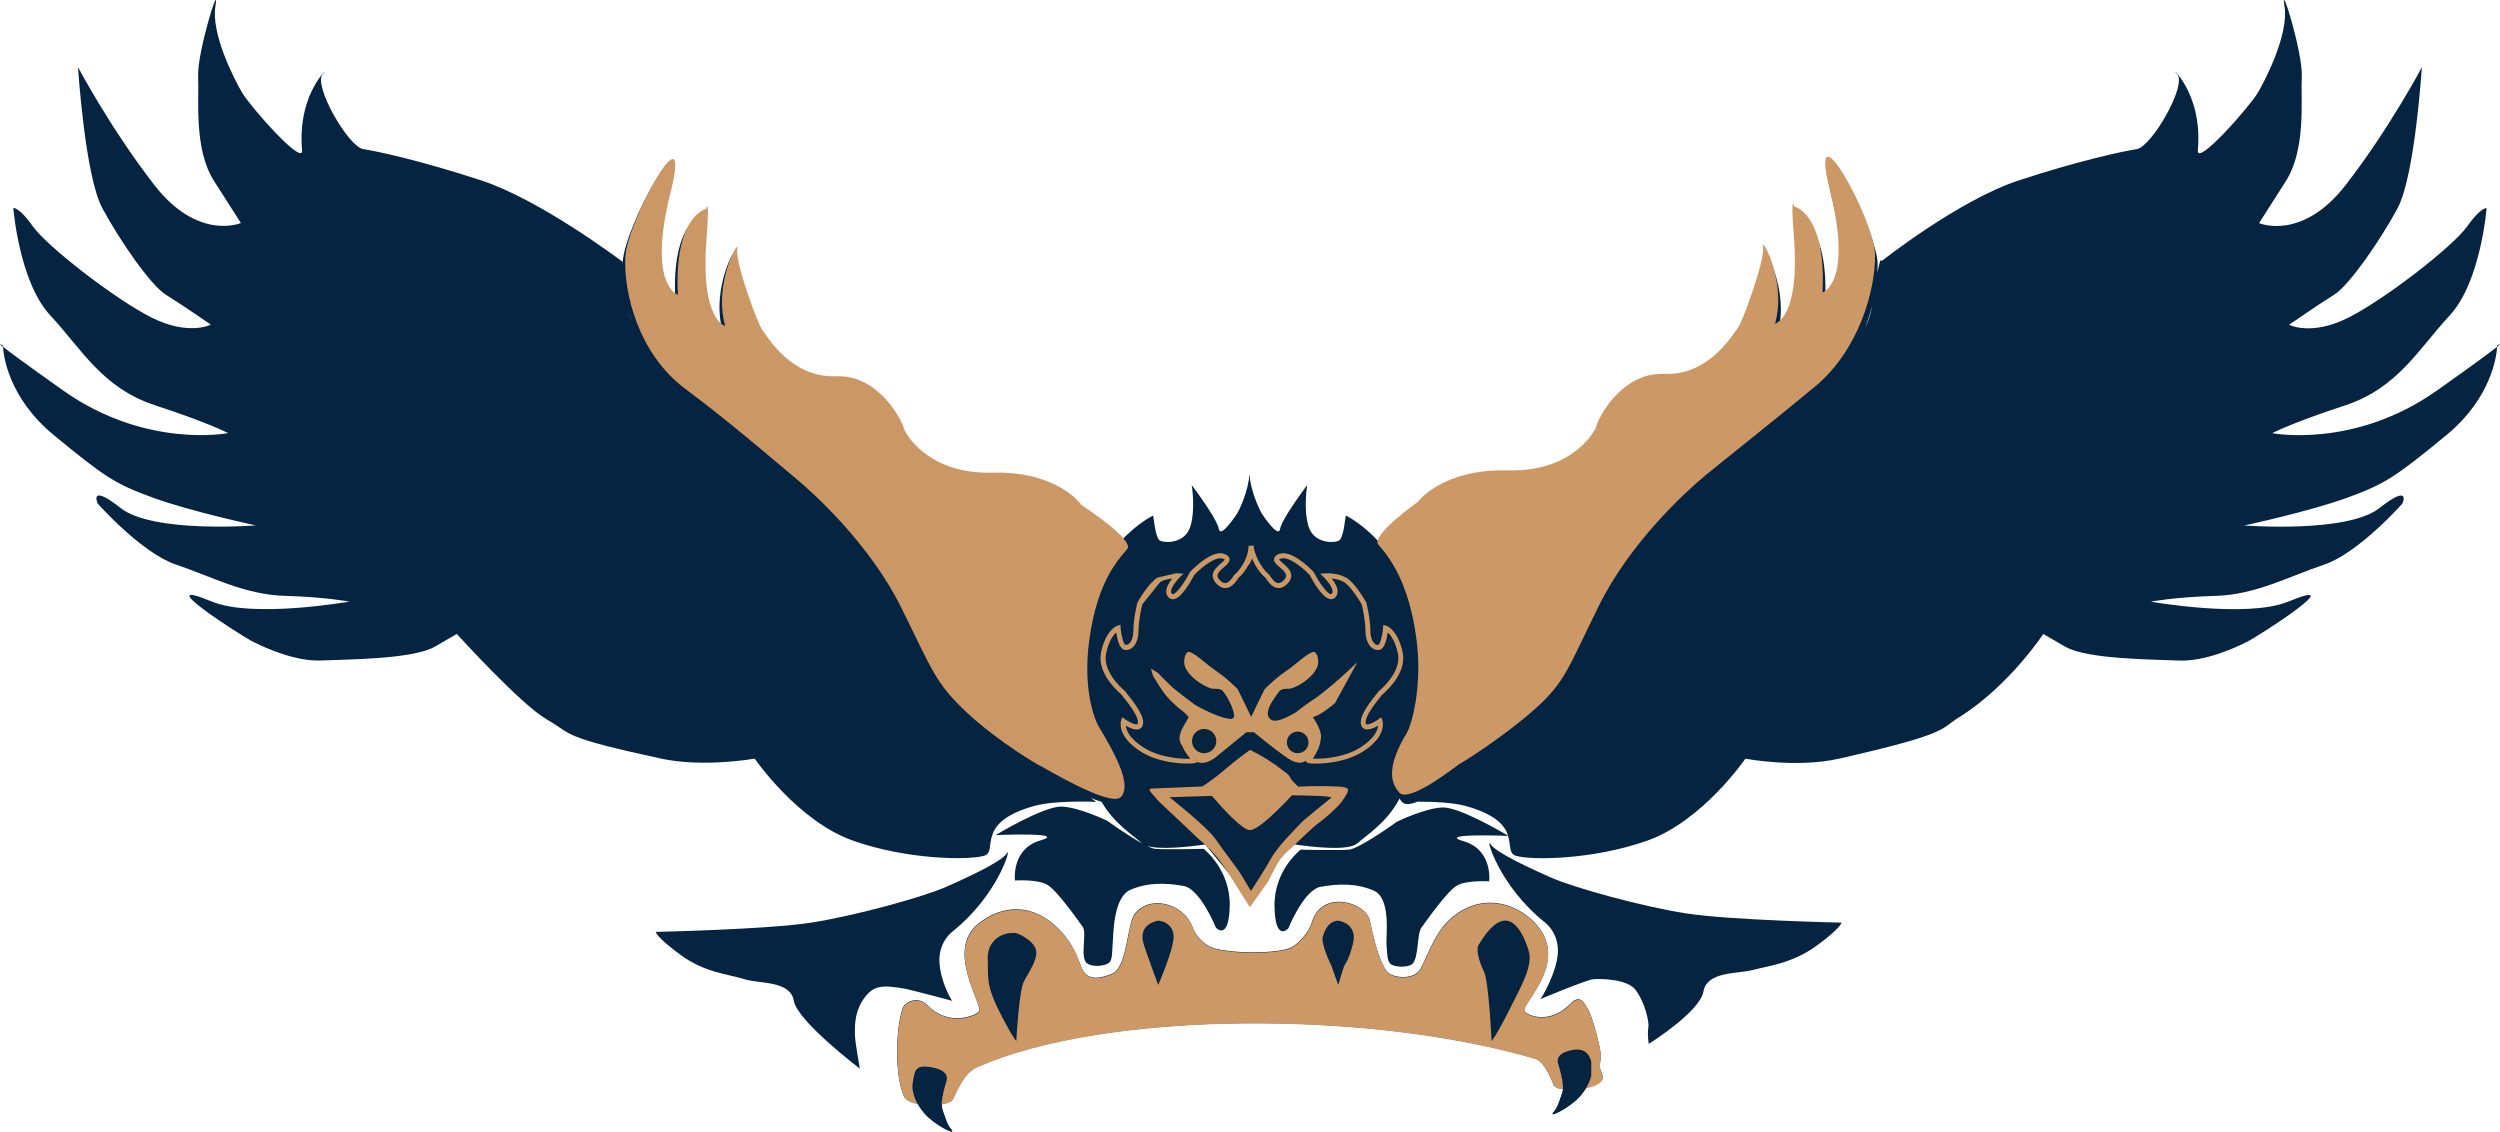
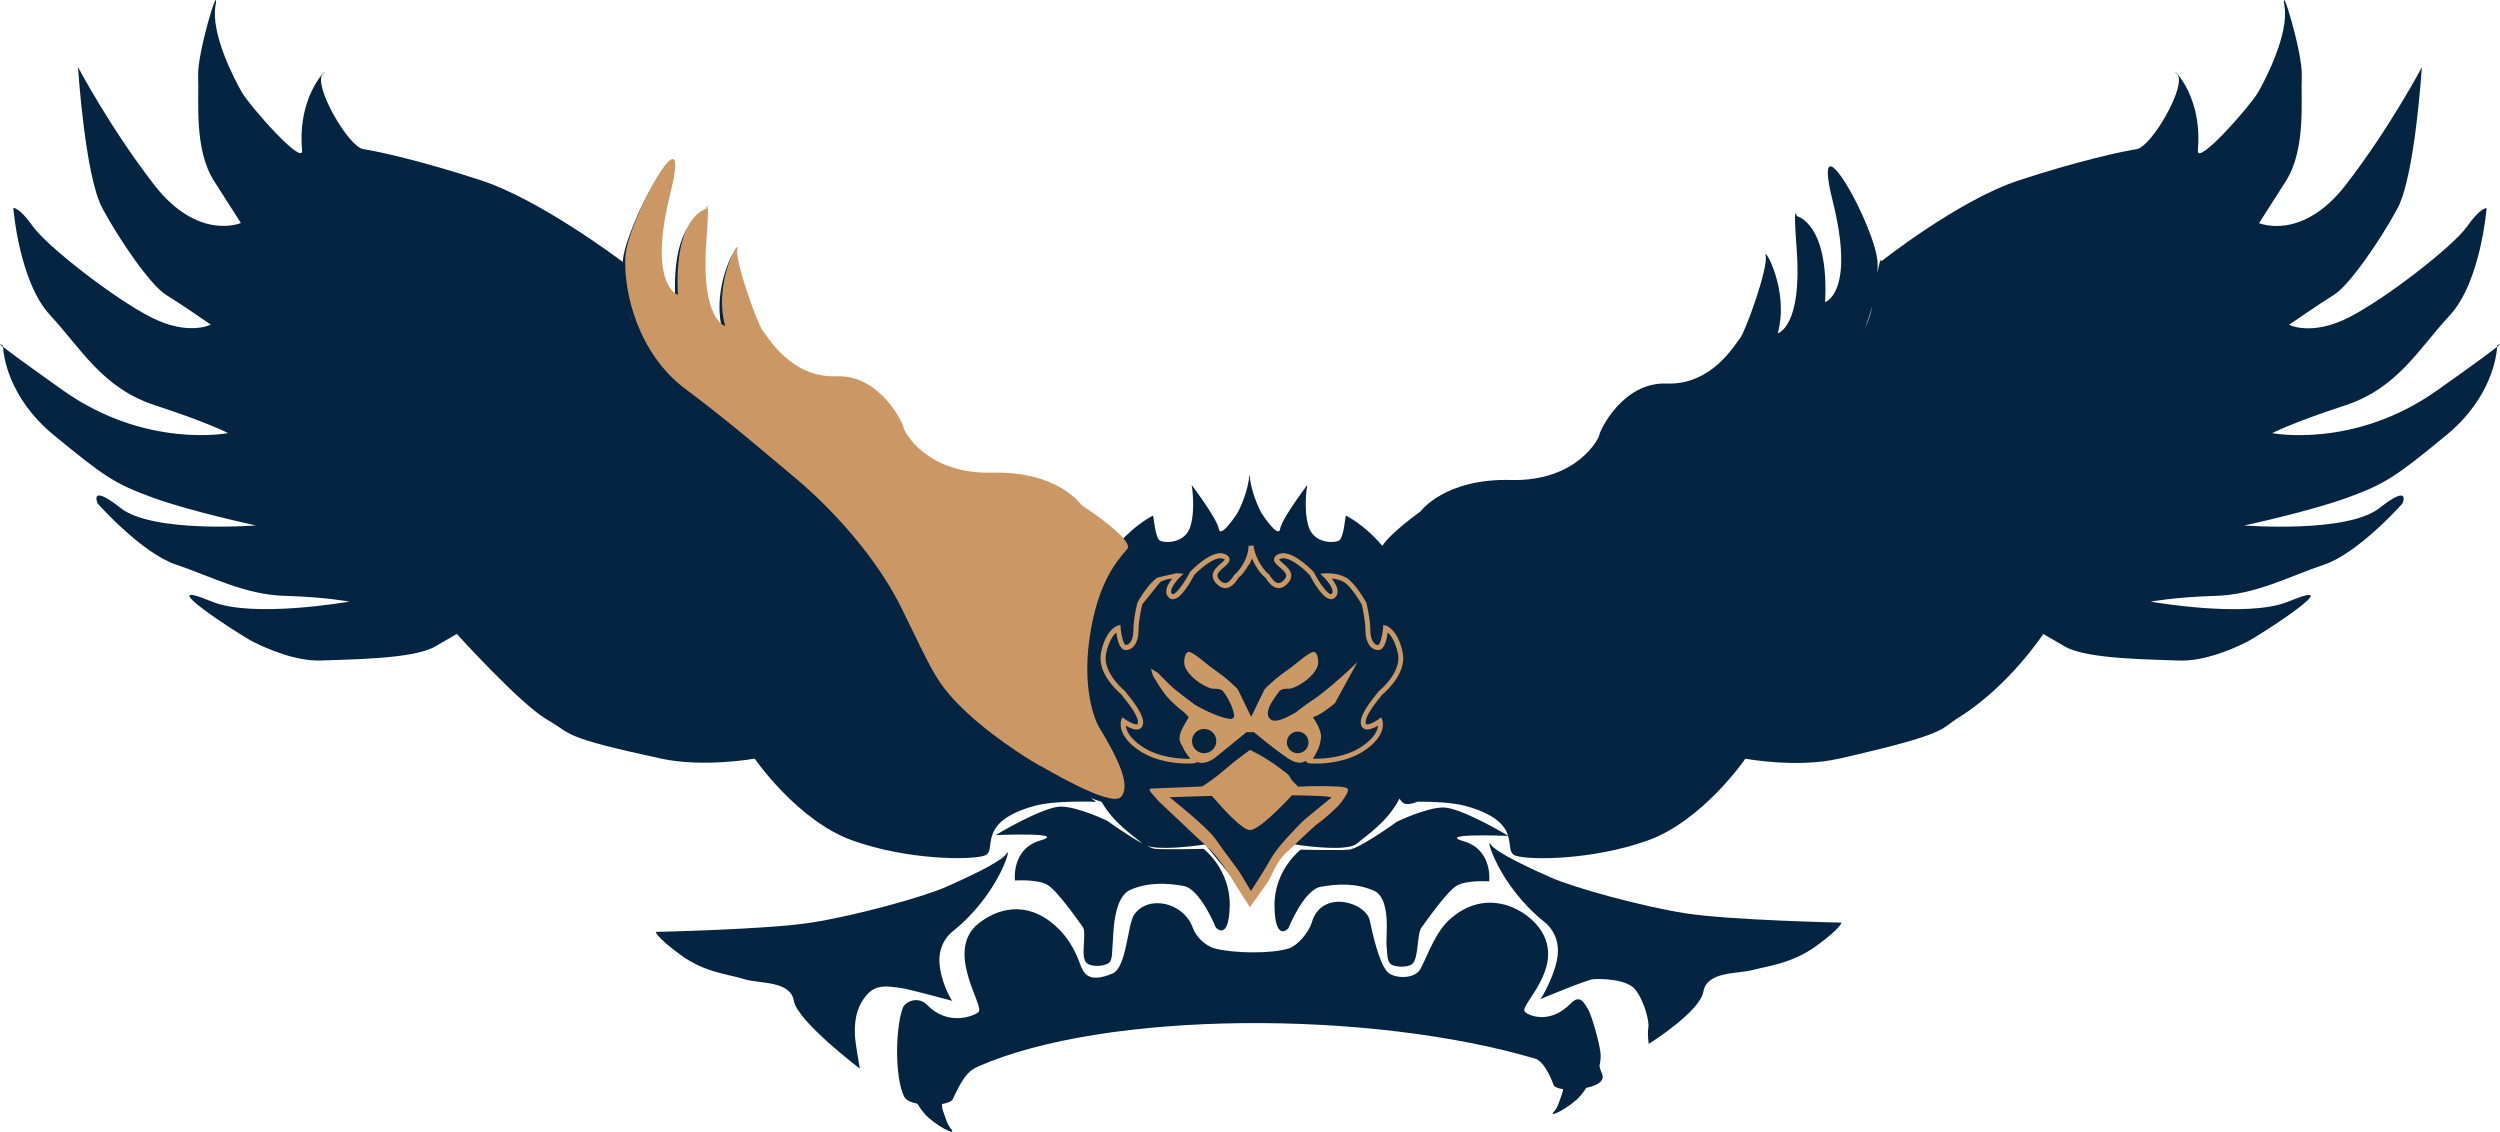
<svg xmlns="http://www.w3.org/2000/svg" id="Layer_2" data-name="Layer 2" viewBox="0 0 501.99 227.25">
  <defs>
    <style> .cls-1 { fill: #cb9865; } .cls-1, .cls-2, .cls-3, .cls-4, .cls-5 { stroke-width: 0px; } .cls-2 { fill: #05243e; } .cls-3 { fill: #ca9966; } .cls-4 { fill: #cc9865; } .cls-5 { fill: #042441; } </style>
  </defs>
  <g id="Layer_1-2" data-name="Layer 1">
    <g>
      <path class="cls-5" d="m.6,69.68c-.01-.18-.01-.29-.01-.29,0,0-1.33-.8.01.29Z" />
      <path class="cls-5" d="m125.01,52.59s.03.02.03.02c0,0-.09-.62-.03-.02Z" />
-       <path class="cls-5" d="m501.4,69.39s0,.1-.01.29c1.34-1.08.01-.29.01-.29Z" />
+       <path class="cls-5" d="m501.4,69.39s0,.1-.01.29c1.34-1.08.01-.29.01-.29" />
      <path class="cls-5" d="m456.18,87.01s3.94-2.09,14.6-5.57c10.67-3.48,14.84-11.36,21.1-18.09,6.26-6.72,7.42-21.56,7.42-21.56,0,0-1.16-.23-3.94,3.71-2.78,3.94-16.46,14.61-23.89,18.32-7.42,3.71-11.83,1.39-11.83,1.39,0,0,6.03-4.17,9.04-6.03,3.01-1.85,9.27-10.9,12.75-17.39,3.48-6.49,4.87-28.29,4.87-28.29,0,0-6.49,12.29-15.3,23.65-8.81,11.36-17.39,7.65-17.39,7.65,0,0,1.16-1.85,5.33-8.35,4.17-6.49,3.02-16.46,3.25-21.1.23-4.64-4.4-19.71-3.48-14.15.93,5.56-3.71,14.61-5.33,17.39-1.62,2.78-12.36,14.96-12.06,11.59,1.07-11.99-6.26-17.39-4.17-15.3,2.09,2.09-5.1,14.61-8.12,15.07-3.02.47-11.59,2.32-23.65,6.27-12.06,3.94-27.59,16.23-27.59,16.23,0,0-.12-1.35-.81,2.3.03-.6.05-1.18.04-1.73-.11-7.19-13.68-31.3-9.04-12.75,4.63,18.55-1.51,20.4-1.51,20.4.81-15.88-5.67-17.27-5.67-17.27,0,0-.8-3.38-.05,6.45,1.21,15.86-3.79,17.08-3.79,17.08,2.44-8.81-3.01-17.86-2.43-15.54s-4.06,15.19-5.1,16.46c-1.05,1.28-5.68,9.51-14.73,9.16-9.04-.35-13.56,9.74-13.56,10.32s-4.41,9.39-17.74,9.05c-13.33-.35-18.18,6.33-18.18,6.33,0,0-5.96,4.22-7.65,6.9-3.78-4.44-7.24-6.02-7.31-6.08-.12-.11-.4,4.4-1.36,4.99-.96.58-5.13.69-6.18-2.9s-.23-8.23-.23-8.23c0,0-5.1,6.73-5.45,8.81-.35,2.09-3.71-3.13-3.71-3.13,0,0-1.73-3.04-2.35-6.83,0,0-.05-1.15-.1-.73-.05-.42-.1.74-.1.74-.61,3.78-2.34,6.82-2.34,6.82,0,0-3.36,5.22-3.71,3.13-.35-2.09-5.45-8.81-5.45-8.81,0,0,.81,4.64-.23,8.23-1.04,3.59-5.22,3.48-6.18,2.9-.95-.58-1.24-5.1-1.36-4.99-.06.06-3.15,1.48-6.68,5.36-2.49-2.73-8.2-6.45-8.2-6.45,0,0-4.64-6.84-17.97-6.49-13.33.35-17.74-8.46-17.74-9.05s-4.52-10.66-13.56-10.31c-9.04.35-13.68-7.89-14.73-9.16-1.04-1.27-5.68-14.14-5.1-16.46.58-2.32-4.87,6.72-2.43,15.53,0,0-5-1.23-3.79-17.08.75-9.83-.04-6.45-.04-6.45,0,0-6.49,1.39-5.68,17.27,0,0-6.15-1.85-1.51-20.4,4.64-18.55-8.66,5.58-9.04,12.75,0,.08,0,.17,0,.25-.01-.11-.02-.2-.03-.27-.7-.53-16.63-12.5-28.42-16.36-12.06-3.94-20.64-5.8-23.65-6.27-3.01-.46-10.2-12.98-8.11-15.07,2.09-2.09-5.25,3.31-4.18,15.3.31,3.37-10.43-8.81-12.06-11.59-1.62-2.79-6.26-11.83-5.33-17.39.93-5.56-3.71,9.51-3.48,14.14.23,4.64-.93,14.61,3.25,21.1,4.17,6.49,5.33,8.35,5.33,8.35,0,0-8.58,3.71-17.39-7.65-8.81-11.36-15.31-23.65-15.31-23.65,0,0,1.39,21.8,4.87,28.29,3.48,6.49,9.74,15.53,12.75,17.39,3.01,1.85,9.04,6.02,9.04,6.02,0,0-4.4,2.32-11.83-1.39-7.42-3.71-21.1-14.38-23.88-18.32-2.78-3.94-3.94-3.71-3.94-3.71,0,0,1.16,14.84,7.42,21.56s10.44,14.61,21.1,18.08c10.66,3.48,14.61,5.56,14.61,5.56,0,0-16.47,3.25-33.16-8.58-7.73-5.48-10.89-7.82-12.04-8.76.09,1.65,1.02,10.19,10.19,17.74,10.21,8.4,12.29,9.79,19.94,12.58,7.65,2.78,20.64,5.56,20.64,5.56,0,0-20.64,1.62-27.13-3.48-6.49-5.1-4.64-.93-4.64-.93,0,0,8.81,9.97,15.77,12.29,6.96,2.32,13.68,6.03,21.79,6.26,8.12.23,12.99,1.16,12.99,1.16,0,0-19.32,3.4-27.59,0-12.9-5.31,5.56,6.73,8.35,8.11,2.78,1.39,8.58,3.94,13.68,3.71,5.1-.23,18.32-.23,22.73-2.78l4.4-2.55s12.8,14.14,18.06,17.16c5.42,3.11,2.62,3.47,22.99,7.88,8.51,1.84,18.77,0,18.77,0,0,0,8.58,12.52,19.71,16.46,11.13,3.94,23.65,3.94,26.44,3.01,2.78-.93-2.04-6.61,9.97-9.97,4.3-1.2,12.46-.82,12.46-.82,0,0-.4-.29-1.09-.78.76.31,1.49.57,2.16.77,2.42,4.24,6.16,6.63,8.13,8.33,0,0,.02.01.02.02-2.99-1.63-7.01-4.54-7.01-4.54,0,0-5.57-2.7-9.12-2.85-3.55-.16-13.29,5.72-13.29,5.72,0,0,14.84-.62,8.97,1.08-5.87,1.7-5.1,8.04-5.1,8.04,0,0,4.48-.31,6.49.85,2.01,1.16,6.18,7.19,7.11,8.43.92,1.24-.57,6.05.79,7.27,1.03.92,3.59.67,4.47,0,.78-.6.62-2.32.77-3.86.16-1.55,0-9.27,3.55-10.82,3.56-1.55,7.27-1.39,10.67-.78,3.4.62,6.49,8.35,6.49,8.35,0,0,2.63,2.93,2.79-4.37.15-7.31-5.25-11.43-5.25-11.43,0,0-7.57.19-9.7,0-.41-.04-1.03-.27-1.75-.62,2.51.85,8.1.27,11.77-.26l8.58,10.48.03-.03c.4.61.55.83.55.83l3.76-5.28s.26-.58.65-1.36l4.01-4.7c4.08.61,11.14,1.4,12.93-.14,2.07-1.79,6.12-4.34,8.5-9.01.16.24.33.47.53.69.56.63,1.72.48,3.1-.07,2.77-.01,7.02.12,9.73.88,6.06,1.69,7.83,3.98,8.46,5.95-.94-.56-9.84-5.81-13.21-5.67-3.55.15-9.12,2.86-9.12,2.86,0,0-7.5,5.42-9.62,5.61s-9.7,0-9.7,0c0,0-5.41,4.12-5.26,11.43.15,7.31,2.78,4.38,2.78,4.38,0,0,3.09-7.73,6.49-8.35,3.4-.62,7.11-.77,10.67.77,3.55,1.55,2.4,9.28,2.55,10.82.16,1.55.06,3.19.77,3.86.81.77,3.68.8,4.46,0,1.27-1.3.86-6.03,1.79-7.26.93-1.24,5.1-7.27,7.11-8.43,2.01-1.16,6.49-.85,6.49-.85,0,0,.77-6.34-5.1-8.04-5.65-1.63,7.84-1.13,8.89-1.09.59,1.91.13,3.52,1.5,3.97,2.78.93,15.3.93,26.44-3.01s19.71-16.46,19.71-16.46c0,0,10.25,1.93,18.77,0,22.3-5.06,20.18-5.86,24.06-8.27,10.09-6.26,16.99-16.77,16.99-16.77l4.41,2.55c4.41,2.55,17.62,2.55,22.73,2.78,5.1.23,10.9-2.32,13.68-3.71,2.78-1.39,21.25-13.42,8.34-8.11-8.27,3.4-27.59,0-27.59,0,0,0,4.87-.93,12.99-1.16,8.11-.23,14.84-3.94,21.79-6.26,6.96-2.32,15.77-12.29,15.77-12.29,0,0,1.85-4.17-4.64.93-6.49,5.1-27.12,3.48-27.12,3.48,0,0,12.98-2.78,20.64-5.56,7.65-2.79,9.73-4.18,19.94-12.58,9.17-7.56,10.1-16.09,10.19-17.74-1.16.94-4.31,3.28-12.05,8.76-16.69,11.82-33.15,8.58-33.15,8.58Zm-80.26-25.58c-.23,1.49-.75,3.02-1.47,4.57.6-1.54,1.09-3.07,1.47-4.57Zm-248.99,3.27c-.27-.69-.48-1.37-.64-2.05.19.68.4,1.36.64,2.05Z" />
      <path class="cls-5" d="m191.23,200.95c-.23-.08-2.44-3.95-2.6-7.89-.15-3.94,2.55-5.95,2.55-5.95,9.44-7.5,12.04-17.53,10.98-15.77-1.07,1.77-8.62,5.15-12.06,6.69-4.56,2.04-18.24,5.83-27.21,7.23-8.97,1.39-31.23,1.86-31.23,1.86,0,0,.15,1.08,5.02,4.64,4.87,3.56,9.49,3.82,12.83,4.87,2.96.93,9.2.23,9.89,4.33.7,4.1,13.25,13.62,13.25,13.62,0,0-.9-5.15-.97-6.41-.15-2.91.19-5.59,1.97-7.91,1.78-2.32,3.38-2.53,7.86-1.77,1.3.22,9.95,2.55,9.71,2.48Z" />
      <path class="cls-5" d="m311.35,176.18c-3.44-1.54-10.99-4.92-12.06-6.69s1.53,8.26,10.98,15.77c0,0,2.71,2.01,2.55,5.95s-3.32,9.35-3.56,9.43c-.23.08,9.36-3.94,10.67-4.02,1.31-.08,6.73-.16,8.5,2.16,1.78,2.33,2.78,6.34,2.55,7.58-.23,1.24.08,3.25.08,3.25,0,0,10.28-6.42,10.98-10.51.69-4.1,6.84-3.52,9.89-4.33,3.18-.84,7.96-1.32,12.83-4.87,4.87-3.55,5.02-4.64,5.02-4.64,0,0-22.26-.47-31.23-1.86-8.96-1.39-22.65-5.19-27.21-7.23Z" />
      <path class="cls-5" d="m321.4,211.86c.02-1.64-1.81-8.1-2.52-9.2-.71-1.1-1.54-3.18-3.5-1.16-4.31,4.44-8.75,2.29-9.23,1.61-1.03-1.36,8-8.62,3.38-16.12-2.67-4.33-11.04-9.21-18.62-2.2-3.13,2.9-4.99,9.03-5.96,10.16-1.57,1.84-5.28,1.35-6.32.25-1.79-1.88-3.05-7.95-3.6-10.41-.8-3.63-9.62-6.31-11.62.41,0,.01,0,.02,0,.03-.6,1.97-2.84,4.63-4.6,5.2-3.55,1.15-11.33.99-14.93,0-1.78-.49-3.71-2.26-4.4-4.21,0,0,0-.02,0-.02-1.94-5.11-9.02-6.57-11.77-2.49-1.31,1.94-1.48,10.57-4.32,11.77-5.25,2.21-5.95-.46-6.62-2.2-.54-1.39-1.74-4.64-4.94-7.46-5.78-5.11-11.58-3.35-15.28-.44-6.94,5.43,1.02,16.39-.01,17.75-.47.68-5.97,3.17-10.28-1.27-1.96-2.02-4.56-.68-5,.56-1.46,4.06-1.63,13.92.31,17.81.35.71,1.45,1.17,2.78,1.41.32.57.75,1.2,1.34,1.89,2.01,2.32,6.41,4.48,5.41,3.32-1.01-1.16-1.08-2.01-1.78-3.86-.13-.36-.18-.81-.18-1.3,1.11-.19,1.96-.53,2.19-1.01,1.87-4,2.93-5.59,4.99-6.5,25.72-11.34,78.84-11.44,112.12-1.56,2.06.91,3.54,5.31,3.57,5.36.3.36.99.59,1.85.71-.02.3-.07.58-.16.81-.7,1.86-.77,2.7-1.78,3.86-1,1.16,3.4-1.01,5.41-3.32.49-.57.88-1.11,1.18-1.6,1.25-.27,2.34-.69,2.89-1.26,1.01-1.03-.1-1.86-.23-3.24.15-.46.23-1.12.24-2.05Z" />
    </g>
    <path class="cls-1" d="m145.61,65.46c-2.44-8.81,3.01-17.86,2.44-15.53-.58,2.31,4.06,15.19,5.1,16.46,1.05,1.28,5.68,9.51,14.73,9.16,9.04-.35,13.56,9.74,13.56,10.31s4.41,9.39,17.74,9.05c13.33-.35,17.97,6.49,17.97,6.49,0,0,10.81,7.03,9.18,8.87-2.5,2.82-6.02,7.27-7.55,17.85-1.47,10.12,1,16.37,1.86,17.8,3.73,6.18,6.54,11.77,4.46,14.09-2.09,2.32-16.17-6.32-16.17-6.21,0,.12-8.42-4.78-14.72-10.66-6.42-5.99-6.96-8.46-13.22-21.1-6.26-12.64-17.39-22.84-21.33-26.09-3.94-3.25-12.8-10.98-22.03-17.85-9.5-7.07-12.44-19.44-12.06-26.55.38-7.18,13.68-31.3,9.04-12.75-4.63,18.55,1.51,20.4,1.51,20.4-.81-15.88,5.68-17.27,5.68-17.27,0,0,.79-3.38.04,6.45-1.21,15.86,3.79,17.09,3.79,17.09" />
-     <path class="cls-4" d="m356.44,64.99s5-1.23,3.79-17.08c-.75-9.83.05-6.45.05-6.45,0,0,6.48,1.39,5.67,17.27,0,0,6.14-1.85,1.51-20.4-4.64-18.55,8.93,5.57,9.04,12.75.11,7.19-3.25,19.24-12.06,26.55-8.81,7.3-18.09,14.61-22.03,17.85-3.94,3.25-15.07,13.45-21.33,26.09-6.26,12.64-6.73,15.42-13.21,21.1-6.49,5.68-14.73,10.78-14.73,10.67s-10.09,8.11-12.18,5.8c-2.09-2.32-2.19-5.83,1.54-12.01.86-1.43,3.3-9.32,1.83-19.44-1.53-10.58-5.05-15.49-7.55-18.31-1.63-1.84,7.91-8.6,7.91-8.6,0,0,4.85-6.68,18.18-6.33,13.33.35,17.74-8.46,17.74-9.05s4.52-10.67,13.56-10.32c9.05.35,13.68-7.88,14.73-9.16,1.04-1.28,5.68-14.15,5.1-16.46-.58-2.32,4.87,6.72,2.43,15.54" />
-     <path class="cls-4" d="m321.19,214c.15-.46.23-1.12.24-2.05.02-1.64-1.81-8.1-2.52-9.2-.71-1.1-1.54-3.18-3.5-1.16-4.31,4.44-8.76,2.29-9.23,1.61-1.03-1.36,7.99-8.62,3.38-16.12-2.67-4.33-11.04-9.21-18.62-2.2-3.13,2.9-4.99,9.03-5.96,10.16-1.57,1.84-5.28,1.35-6.32.25-1.79-1.88-3.05-7.95-3.59-10.41-.8-3.63-9.62-6.31-11.62.41,0,.01,0,.02,0,.03-.6,1.97-2.84,4.63-4.6,5.2-3.55,1.15-11.33.99-14.93,0-1.78-.49-3.71-2.26-4.4-4.21,0,0,0-.02,0-.02-1.94-5.11-9.02-6.57-11.77-2.49-1.31,1.94-1.48,10.57-4.32,11.77-5.25,2.21-5.95-.46-6.62-2.2-.54-1.39-1.74-4.64-4.94-7.46-5.78-5.11-11.58-3.35-15.28-.44-6.94,5.43,1.02,16.39-.01,17.75-.47.68-5.97,3.17-10.28-1.27-1.96-2.02-4.56-.68-5,.56-1.46,4.06-1.63,13.92.31,17.81,1.08,2.15,9,2.06,9.76.44,1.87-4,2.93-5.59,4.99-6.5,25.72-11.34,78.84-11.44,112.12-1.56,2.06.91,3.54,5.31,3.57,5.35,1.15,1.36,7.7.93,9.39-.79,1.01-1.03-.1-1.86-.23-3.24Z" />
    <path class="cls-5" d="m232.57,184.87s-4.19.56-2.94,4.66c.64,2.09,2.94,8.25,2.94,8.25,0,0,3.15-7.24,3.09-9.81-.04-1.57-1.14-2.94-3.09-3.1Z" />
-     <path class="cls-5" d="m268.72,184.87s4,.5,2.94,4.66c-.88,3.47-1.66,4.15-1.82,4.58-.24.65-1.12,3.67-1.12,3.67,0,0-1.48-4.03-1.31-3.7,0,0-2.32-4.65-1.78-6.12.54-1.47,1.14-2.94,3.09-3.1" />
-     <path class="cls-5" d="m296.9,189.74c-.69,1.16.46,4.14,1.06,5.31,1.05,2.05,1.62,15.52,1.54,13.98,0,0,.7-.58,3.48-6.09,2.79-5.51,4.9-9.16,3.93-12.2-1.63-5.09-4.83-9.72-10.01-1Z" />
    <path class="cls-5" d="m203.66,187.35c-3.08-.19-5.51,2.09-5.33,5.27.17,3.19-.52,4.81,2.26,10.32,2.78,5.51,3.48,6.09,3.48,6.09,0,0,.52-10.03,1.51-11.94.99-1.91,2.9-4.47,2.43-6.38-.47-1.91-3.89-3.56-4.35-3.36" />
    <path class="cls-5" d="m183.35,216.94c.4-1.96.35-3.24,3.75-2.62,3.4.62,3.01,2.17,3.01,2.48s-1.54,4.4-.85,6.26c.7,1.85.77,2.7,1.78,3.86,1,1.16-3.4-1.01-5.41-3.32-2.01-2.32-2.24-4.18-2.24-4.18,0,0-.37-.86-.04-2.48Z" />
-     <path class="cls-5" d="m319.52,213.3s-.31-3.09-3.71-2.48c-3.4.62-3.01,2.17-3.01,2.48s1.55,4.4.85,6.26c-.7,1.85-.77,2.7-1.78,3.86-1,1.16,3.4-1.01,5.41-3.32,2.01-2.32,2.24-4.18,2.24-4.18v-2.63h0Z" />
    <path class="cls-1" d="m269.9,158.08c-1.03-.28-6.32-.28-9.25-.13-3-2.85-.21-1.13-3.44-3.55-3.66-2.73-6.23-3.81-6.23-3.81,0,0-3.02,2.16-5.24,4.1-2.22,1.93-4.1,3.07-4.1,3.07,0,0-.27.04-.17.16-1.87.07-9.27.39-10.28.42-1.15.04.87,1.7.99,2.01.12.31,4.98,4.72,7.44,7.12,2.22,2.18,4.1,3.11,7.32,8.3,3.21,5.18,4.05,6.38,4.05,6.38l3.76-5.28s1.98-4.41,3.27-5.46c1.3-1.05,5.44-5.24,6.7-6.11,1.08-.75,3.8-3.1,4.66-4.28,1.82-2.53,1.47-2.69.54-2.94m-2.62,2.12c-.59.5-5.27,4.22-6.03,5.02-.67.71-4.74,4.77-6.01,7.09-1.27,2.32-4.08,6.6-4.08,6.6,0,0-1.41-2.35-1.93-3.24-.51-.89-3.9-5.31-5.18-7.19-1.67-2.43-9.23-8.4-9.23-8.4l8.51-.27c2.25,2.63,6.11,6.87,7.64,6.87,1.68,0,6.21-4.57,8.43-6.99,2.79.03,8.32.13,7.88.51" />
    <path class="cls-3" d="m277.61,139.43c1.49-1.29,4.85-4.68,4.03-8.48-.98-4.55-3.19-5.27-3.28-5.3l-.6-.18-.05.62c-.15,1.81-.65,3.35-.96,3.41-.38.06-.77-.18-1.06-.65-.34-.54-.53-1.34-.53-2.26,0-2.35-.76-5.4-.79-5.53l-.05-.12c-.09-.16-2.26-4-4.06-4.98-1.35-.73-2.88-.85-3.68-.85-.24,0-.39.01-.39.01l-1.11.08.8.77c.45.44,1.72,1.89,1.7,2.81,0,.2-.07.35-.21.48-.05.04-.08.05-.11.05-.71,0-2.35-2.27-3.44-4.39l-.08-.11c-.14-.15-3.51-3.73-6.06-3.73-.37,0-.71.07-1.02.22-.19.09-.75.35-.83.92-.09.63.48,1.11,1.12,1.67.59.5,1.26,1.08,1.3,1.65.02.26-.1.54-.37.84-.41.47-.8.7-1.16.7-.76,0-1.43-1.04-1.72-1.48-.13-.2-.24-.37-.41-.44-.39-.31-2.49-2.56-2.89-5.63l-.87.06h-.13c-.03,2.92-2.17,5.25-2.57,5.58-.17.07-.27.24-.41.44-.29.44-.96,1.47-1.72,1.47-.36,0-.76-.24-1.17-.7-.26-.3-.38-.57-.36-.84.04-.57.71-1.14,1.3-1.65.65-.56,1.21-1.04,1.12-1.67-.08-.56-.65-.83-.83-.92-.31-.14-.65-.22-1.02-.22-2.55,0-5.91,3.58-6.05,3.73l-.08.11c-1.09,2.12-2.73,4.39-3.43,4.39-.04,0-.07,0-.11-.05-.14-.13-.21-.27-.21-.48-.02-.82,1.03-2.16,1.7-2.81l.79-.77-1.1-.08s-.14-.01-.39-.01l-3.68.85c-1.8.98-3.97,4.82-4.06,4.98l-.05.12c-.03.13-.79,3.18-.79,5.53,0,1.99-.84,3.02-1.6,2.9-.31-.07-.81-1.6-.96-3.41l-.05-.62-.59.18c-.09.03-2.3.76-3.28,5.3-.81,3.76,2.48,7.12,4.03,8.48.07.1.16.21.28.36,2.12,2.59,3.17,4.37,3.09,5.31-.03.36-.15.36-.31.36-.61,0-1.73-.64-2.3-1.04l-.54-.39-.22.63c-.04.12-1,3.03,3.75,6.15,3.48,2.28,7.85,2.52,9.57,2.52,1.27,0,1.78-.07,1.95-.33,1.76.81,3.91-1.1,3.91-1.1l5.98-4.87h1.49s3.62,3.05,6.8,5.23c1.86,1.27,3.04.94,3.66.51.03.46.43.57,2.02.57,1.72,0,6.09-.25,9.57-2.52,4.75-3.11,3.79-6.03,3.75-6.15l-.22-.63-.54.39c-.56.4-1.68,1.04-2.3,1.04-.15.02-.29,0-.31-.36-.07-.94.97-2.73,3.1-5.32.13-.15.22-.26.29-.36Zm-.96-.38s-.05.07-.09.11c-1.49,1.81-3.45,4.4-3.32,6.03.06.8.55,1.28,1.31,1.28.7,0,1.56-.41,2.16-.76-.08.88-.66,2.49-3.4,4.28-3.34,2.19-7.75,2.36-9.02,2.36-.26,0-.49,0-.67-.02.56-.84,1.46-2.35,1.6-4.02.33-1.31-1.08-3.55-1.6-4.31,1.56-.4,3.91-2.36,4.42-2.79l4.52-8.25-2.25,2.1s-4.22,3.93-7.08,5.74c-.65.41-1.36.95-2.1,1.52-.33.26-.68.52-1.02.77-2.96,1.7-4.25,1.92-5.02,1.34,0,0-.4-.45-.45-.64-.4-1.53,1.1-3.3,1.7-4.26.19-.31.49-.6.58-.79.09-.04.32-.5,1.9-.44,1.02.04,4.69-1.92,5.71-4.44.39-.95.06-2.86-.69-2.96-.84-.11-3.73,2.49-4.44,3-1.39.99-2.99,2.15-3.84,2.95-.4.38-1.25,1.08-1.59,1.51-.16.2-1.8,3.65-2.74,5.59-.94-1.94-2.58-5.39-2.73-5.59-.34-.43-1.2-1.13-1.59-1.51-.85-.81-2.44-1.96-3.84-2.95-.71-.51-3.59-3.11-4.44-3-.74.1-1.07,2.01-.69,2.96,1.02,2.52,4.68,4.48,5.71,4.44,1.58-.06,1.81.4,1.9.44.08.19.38.48.58.79.6.97,1.54,2.69,1.7,4.26-.08.25-.22.44-.43.55-.06,0-.11.01-.19.01-1.66,0-5.05-1.54-7.27-2.84-1.27-.92-2.85-2.15-4.3-3.31-1.73-1.59-3.13-3.11-3.16-3.12-.83-.51-1.35-.8-1.35-.8,0,0,.27,1.21.46,1.54.6,1.02,1.73,2.85,2.6,3.9.78.94,2.31,2.4,3.49,3.23.45.42.81.79,1.02,1.06-.21.36-.51.88-.97,1.67-1.21,2.08-1.03,3.14-.32,4.13.42,1.05,1.11,1.95,1.62,2.54-.16,0-.34.01-.54.01-1.27,0-5.68-.17-9.02-2.36-2.74-1.8-3.32-3.4-3.4-4.28.6.35,1.46.77,2.16.77.76,0,1.25-.48,1.31-1.28.12-1.61-1.71-4.06-3.32-6.02-.06-.06-.1-.12-.14-.17v-.08s-.25-.23-.25-.23c-1.06-.91-4.45-4.14-3.72-7.52.54-2.51,1.45-3.67,2.04-4.19.19,1.39.64,3.35,1.73,3.51,1.32.18,2.74-1.15,2.73-3.89,0-2.05.64-4.78.74-5.23l3.63-4.54c.8-.44,1.72-.61,2.4-.68-.57.72-1.23,1.74-1.2,2.66.01.48.2.89.55,1.2.22.2.49.3.78.3h0c1.64,0,3.66-3.64,4.29-4.87.93-.98,3.55-3.36,5.27-3.36.22,0,.42.04.6.12.17.08.24.14.26.14-.07.17-.49.53-.78.78-.7.6-1.57,1.35-1.64,2.33-.04.54.17,1.06.61,1.57.61.7,1.25,1.05,1.92,1.05,1.3,0,2.18-1.35,2.56-1.93.05-.08.09-.14.12-.18h0c.52-.37,1.38-1.37,2.05-2.69v.28s.65-1.41.65-1.41c.79,1.93,2.01,3.36,2.67,3.81h0s.06.1.11.18c.38.58,1.26,1.94,2.56,1.94.66,0,1.31-.35,1.91-1.05.44-.5.65-1.03.61-1.57-.07-.99-.94-1.73-1.64-2.34-.3-.26-.75-.64-.8-.74,0,0,.05-.07.27-.18.18-.08.37-.12.59-.12,1.73,0,4.35,2.38,5.28,3.36.64,1.23,2.66,4.87,4.29,4.87.29,0,.56-.11.78-.3.35-.31.54-.73.55-1.2.02-.92-.64-1.95-1.2-2.66.69.07,1.6.24,2.4.68,1.27.69,3.02,3.45,3.64,4.54.11.45.74,3.18.74,5.23,0,1.12.24,2.09.69,2.8.51.8,1.27,1.2,2.05,1.1,1.09-.15,1.55-2.12,1.73-3.51.59.52,1.5,1.68,2.04,4.18.73,3.37-2.66,6.61-3.72,7.52l-.33.29.05.07Z" />
    <path class="cls-2" d="m244.23,148.8c0,1.35-1.09,2.44-2.44,2.44s-2.44-1.09-2.44-2.44,1.09-2.43,2.44-2.43c1.35,0,2.44,1.09,2.44,2.43" />
    <path class="cls-2" d="m262.74,149.07c0,1.2-.97,2.17-2.17,2.17s-2.17-.97-2.17-2.17.98-2.17,2.17-2.17,2.17.97,2.17,2.17" />
  </g>
</svg>